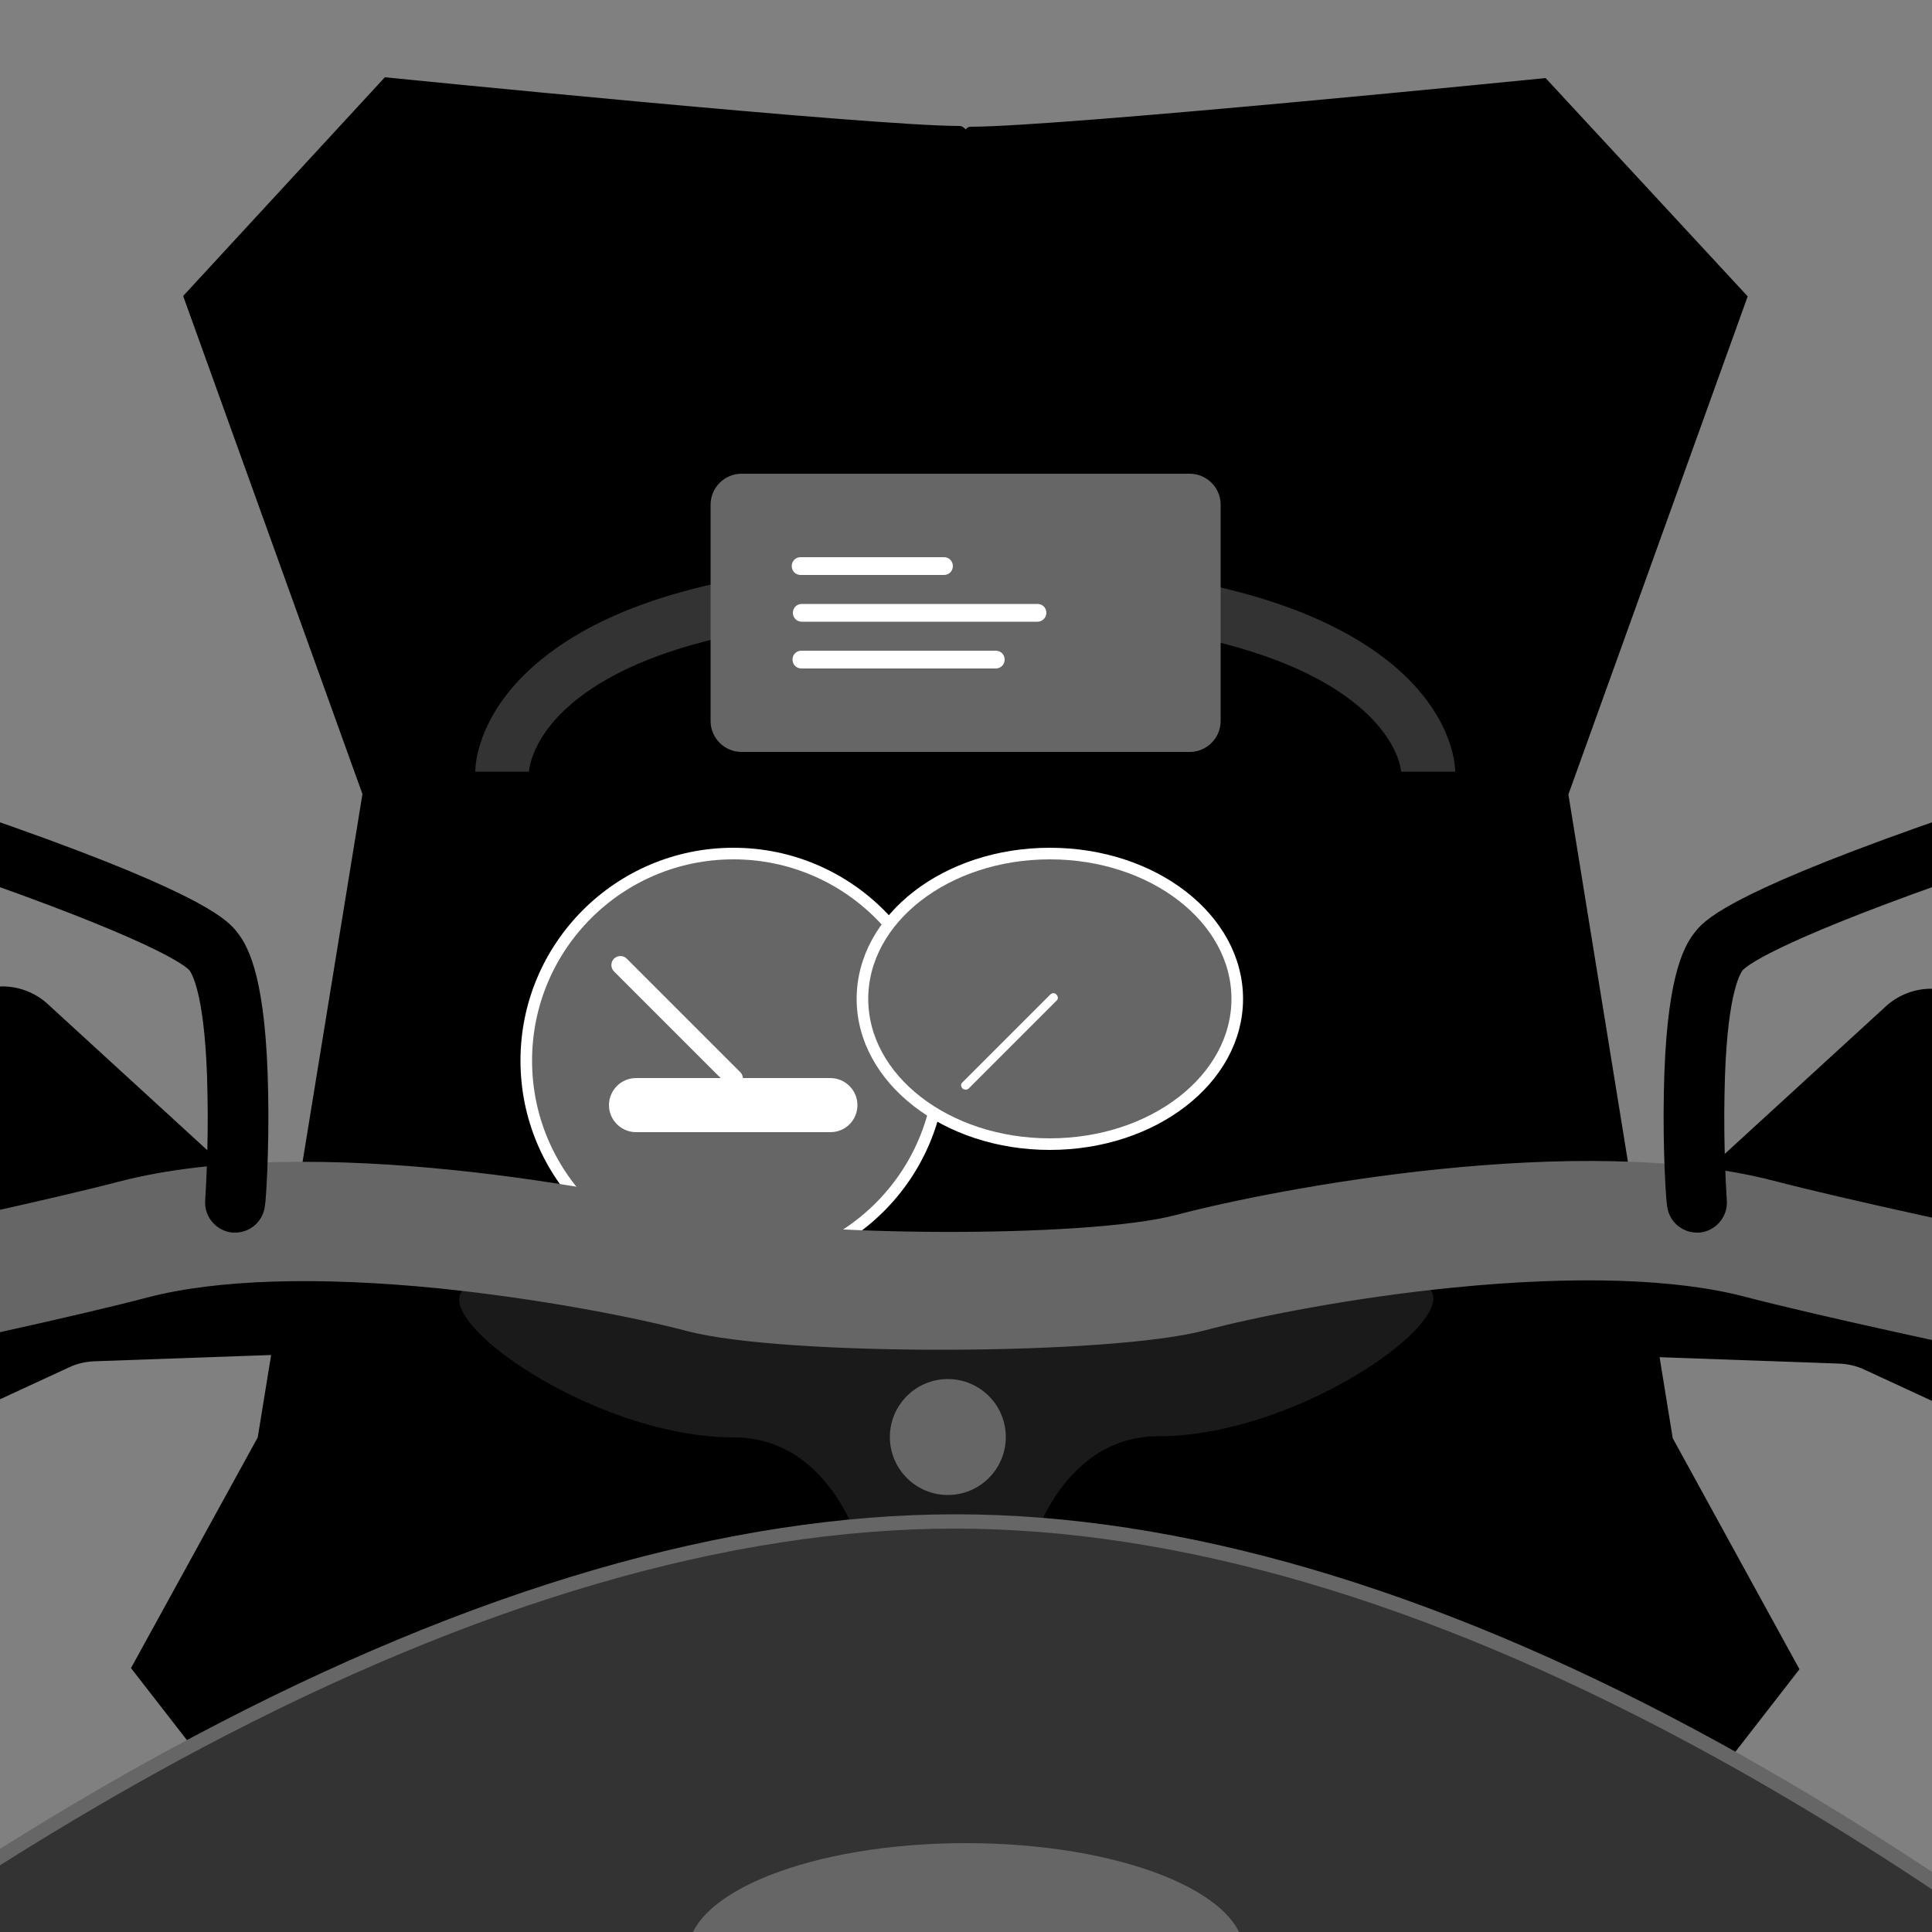
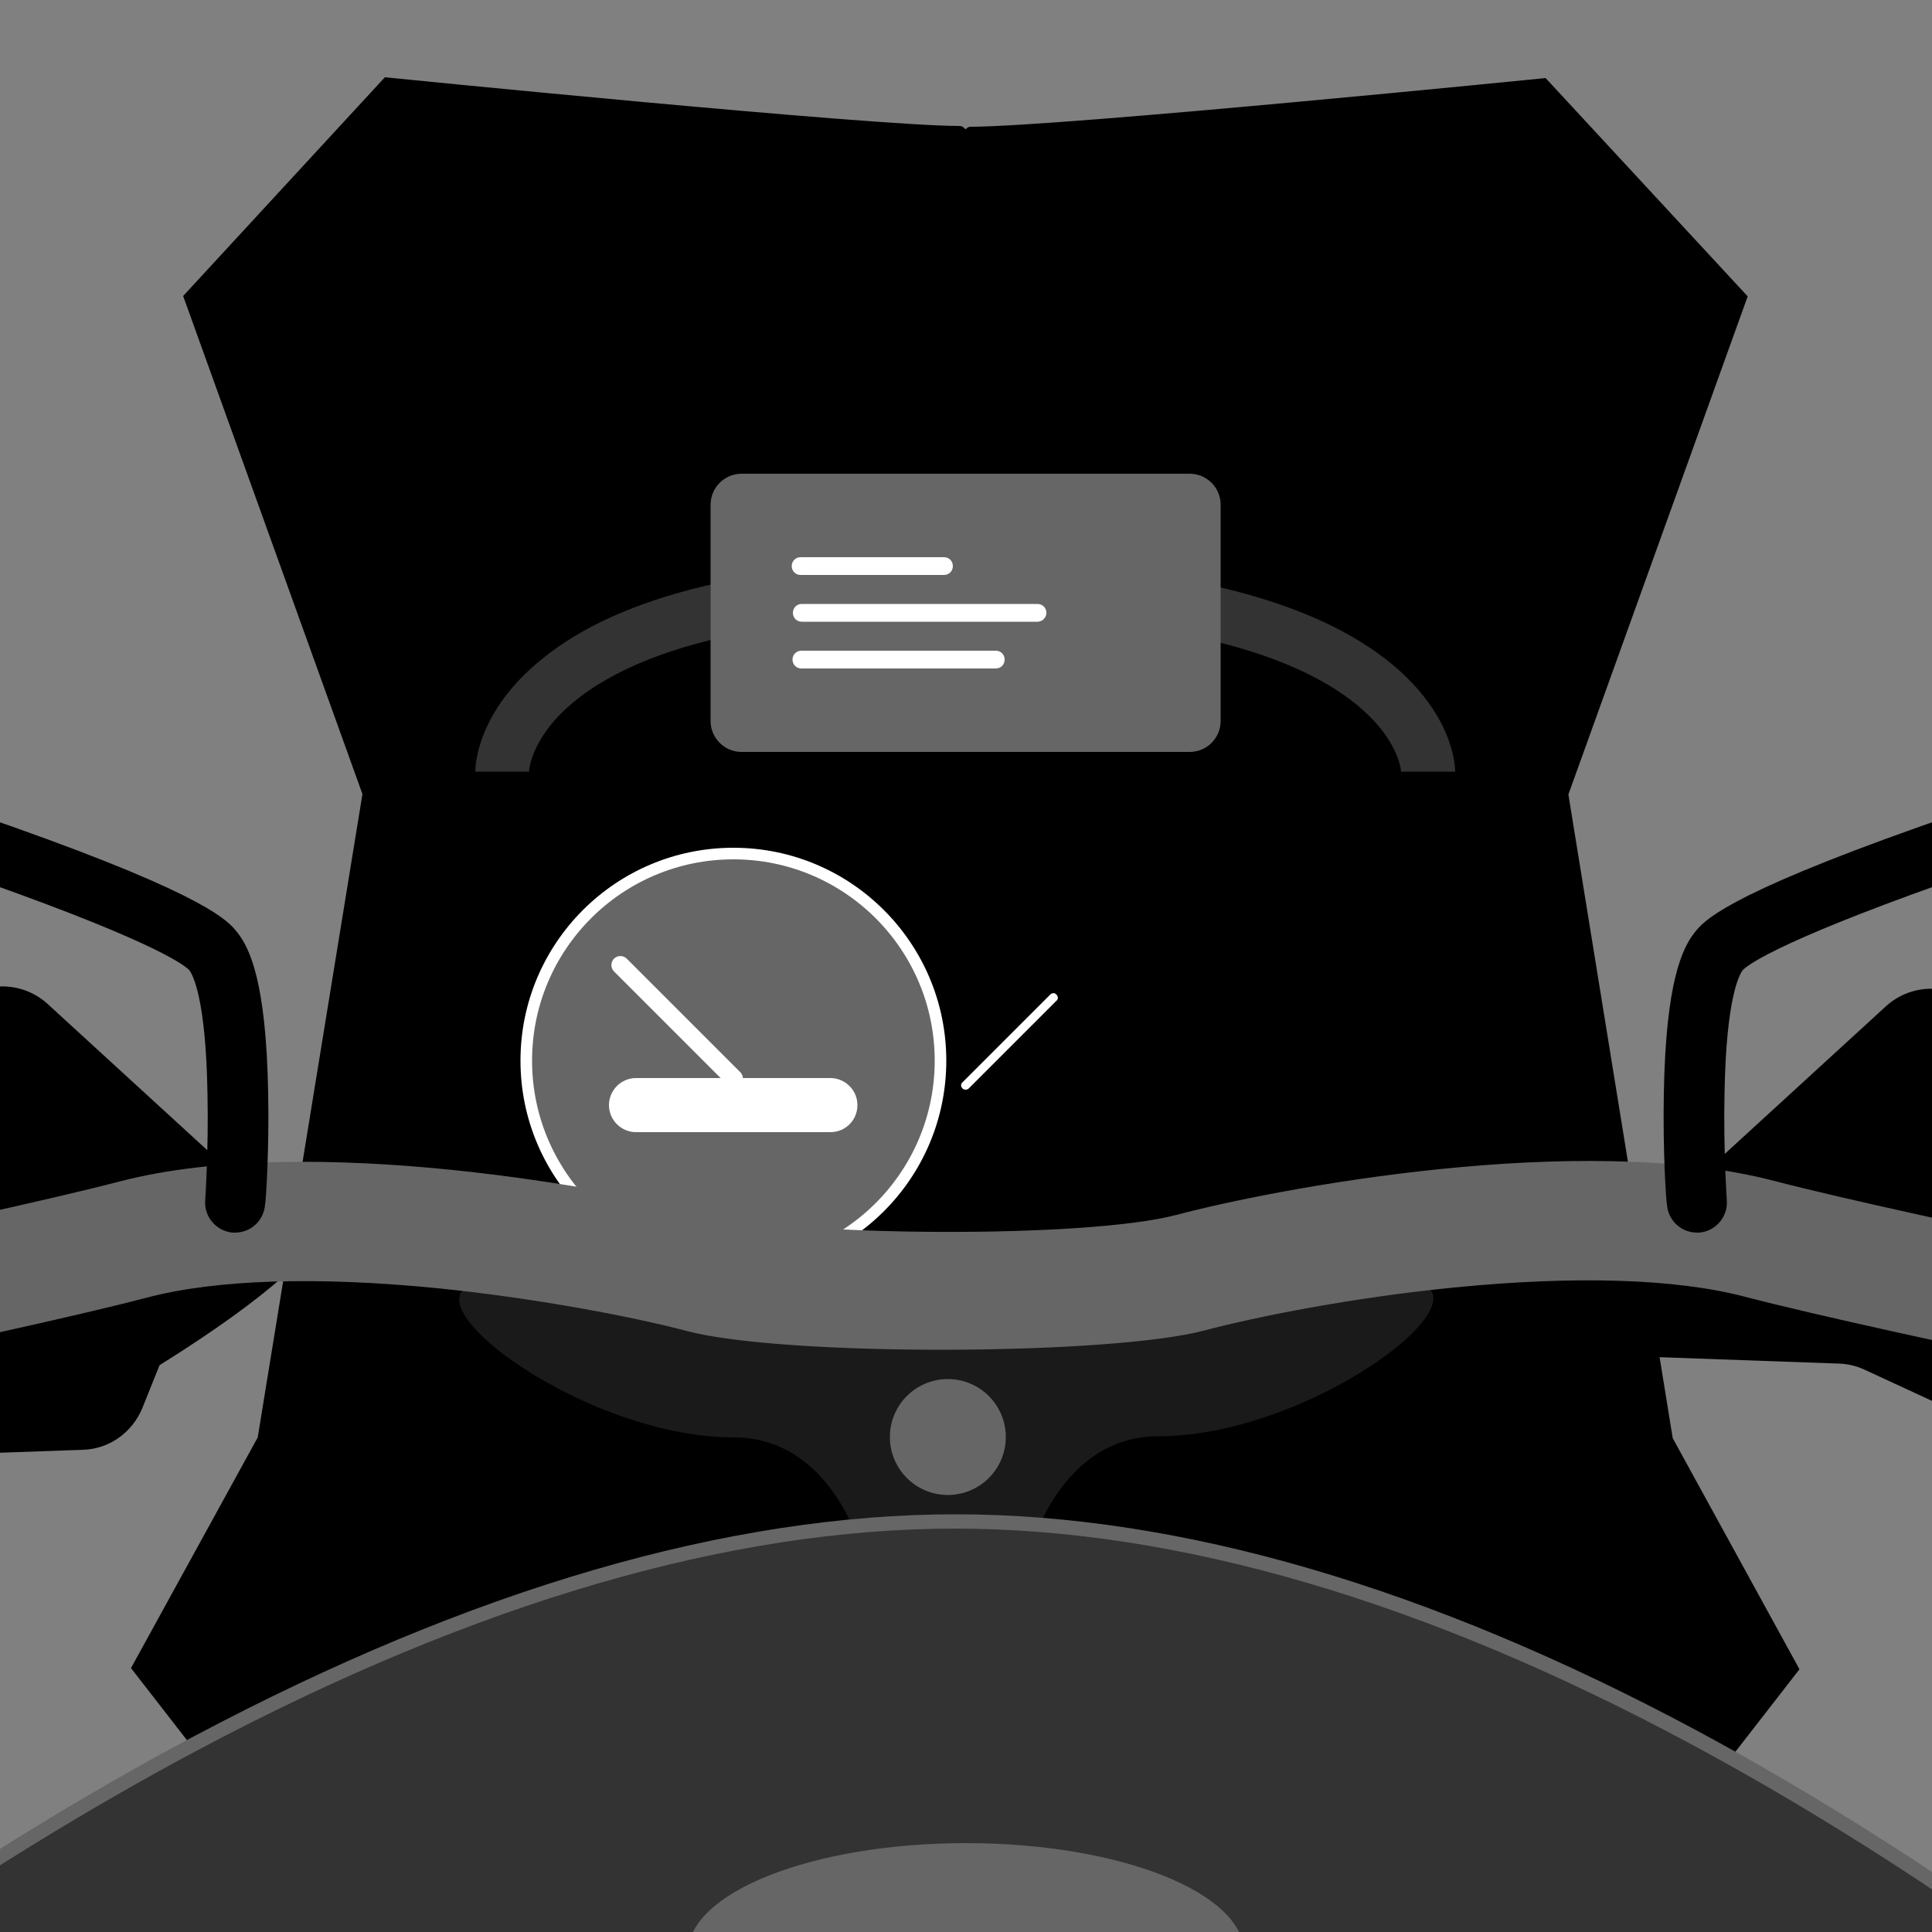
<svg xmlns="http://www.w3.org/2000/svg" xmlns:xlink="http://www.w3.org/1999/xlink" version="1.1" id="Laag_1" x="0px" y="0px" viewBox="0 0 500 500" style="enable-background:new 0 0 500 500;" xml:space="preserve">
  <rect x="0" y="0" width="500" height="500" fill="#808080" stroke="none" />
  <style type="text/css">
	.st0{fill:#666666;}
	.st1{fill:none;stroke:#666666;stroke-width:40;stroke-miterlimit:10;}
	.st2{fill:none;stroke:#000000;stroke-width:10;stroke-miterlimit:10;}
	.st3{fill:none;}
	.st4{fill:none;stroke:#000000;stroke-width:13;stroke-linecap:round;stroke-miterlimit:10;}
	.st5{stroke:#333333;stroke-width:13;stroke-linecap:round;stroke-miterlimit:10;}
	.st6{stroke:#333333;stroke-width:8;stroke-linecap:round;stroke-miterlimit:10;}
	.st7{display:none;}
	.st8{display:inline;fill:none;}
	.st9{display:inline;}
	.st10{display:inline;fill:#FFFFFF;}
	.st11{stroke:#FFFFFF;stroke-width:10;stroke-miterlimit:10;}
	.st12{display:none;opacity:0.62;}
	.st13{stroke:#666666;stroke-width:10;stroke-linecap:round;stroke-miterlimit:10;}
	.st14{fill:#FECF04;}
	.st15{fill:#0171BF;}
	.st16{fill:none;stroke:#666666;stroke-width:40;stroke-linecap:round;stroke-miterlimit:10;}
	.st17{stroke:#333333;stroke-width:30;stroke-linecap:round;stroke-miterlimit:10;}
	.st18{fill:#333333;stroke:#FFFFFF;stroke-width:8;stroke-miterlimit:10;}
	.st19{fill:#333333;stroke:#FFFFFF;stroke-width:3;stroke-miterlimit:10;}
	.st20{fill:none;stroke:#333333;stroke-width:10;stroke-linecap:round;stroke-miterlimit:10;}
	.st21{fill:none;stroke:#666666;stroke-width:30;stroke-linecap:round;stroke-miterlimit:10;}
	.st22{fill:#666666;stroke:#FFFFFF;stroke-width:30;stroke-linecap:round;stroke-linejoin:round;stroke-miterlimit:10;}
	.st23{fill:#666666;stroke:#FFFFFF;stroke-width:10;stroke-linecap:round;stroke-linejoin:round;stroke-miterlimit:10;}
	.st24{fill:#666666;stroke:#FFFFFF;stroke-width:5;stroke-linecap:round;stroke-linejoin:round;stroke-miterlimit:10;}
	.st25{fill:#333333;}
	.st26{fill:none;stroke:#333333;stroke-width:30;stroke-linecap:round;stroke-miterlimit:10;}
	.st27{fill:#1A1A1A;}
	.st28{fill:#9A9A9A;}
	.st29{clip-path:url(#SVGID_2_);}
	.st30{fill:#666666;stroke:#FFFFFF;stroke-width:3;stroke-miterlimit:10;}
	.st31{fill:#FFFFFF;}
	.st32{clip-path:url(#SVGID_4_);fill:none;}
	.st33{clip-path:url(#SVGID_4_);}
	.st34{clip-path:url(#SVGID_6_);}
	.st35{clip-path:url(#SVGID_8_);}
	.st36{clip-path:url(#SVGID_8_);fill:#ED1C24;}
	.st37{fill:#ED1C24;}
	.st38{clip-path:url(#SVGID_10_);}
	.st39{fill:#333333;stroke:#000000;stroke-width:2;stroke-miterlimit:10;}
	.st40{stroke:#000000;stroke-width:2;stroke-miterlimit:10;}
</style>
  <g>
    <defs>
      <rect id="SVGID_1_" width="500" height="500" />
    </defs>
    <clipPath id="SVGID_2_">
      <use xlink:href="#SVGID_1_" style="overflow:visible;" />
    </clipPath>
    <g class="st29">
      <g>
        <g>
			</g>
        <g>
          <g>
-             <path d="M77.8,305.3l-7.8,0.4c-4.6,0.3-9.1-1.4-12.5-4.5l-45.2-41.4c-3.4-3.1-7.9-4.7-12.4-4.5l-76.9,3.9       c-4.2,0.2-8.2,2-11.2,5l-43.2,43.2c-2.1,2.1-4.8,3.7-7.7,4.4l-17.7,4.7c-7.5,2-12.7,8.8-12.7,16.5v14.7       c0,7.1,4.3,13.4,10.9,15.9h0c20.5,8,42.1,12.6,64,13.8l50.9,2.7c2.8,0.1,5.5-0.4,8.1-1.5l53.4-24.7c2.1-1,4.3-1.5,6.6-1.6       l50.5-1.8c6.8-0.2,12.7-4.5,15.3-10.7l4.5-11.2C99.2,317.2,90.2,304.7,77.8,305.3z" />
+             <path d="M77.8,305.3l-7.8,0.4c-4.6,0.3-9.1-1.4-12.5-4.5l-45.2-41.4c-3.4-3.1-7.9-4.7-12.4-4.5l-76.9,3.9       c-4.2,0.2-8.2,2-11.2,5l-43.2,43.2c-2.1,2.1-4.8,3.7-7.7,4.4l-17.7,4.7c-7.5,2-12.7,8.8-12.7,16.5v14.7       c0,7.1,4.3,13.4,10.9,15.9h0c20.5,8,42.1,12.6,64,13.8l50.9,2.7c2.8,0.1,5.5-0.4,8.1-1.5c2.1-1,4.3-1.5,6.6-1.6       l50.5-1.8c6.8-0.2,12.7-4.5,15.3-10.7l4.5-11.2C99.2,317.2,90.2,304.7,77.8,305.3z" />
          </g>
          <g>
            <path d="M422.6,305.9l7.8,0.4c4.6,0.3,9.1-1.4,12.5-4.5l45.2-41.4c3.4-3.1,7.9-4.7,12.4-4.5l76.9,3.9c4.2,0.2,8.2,2,11.2,5       l43.2,43.2c2.1,2.1,4.8,3.7,7.7,4.4l17.7,4.7c7.5,2,12.7,8.8,12.7,16.5v14.7c0,7.1-4.3,13.4-10.9,15.9l0,0       c-20.5,8-42.1,12.6-64,13.8l-50.9,2.7c-2.8,0.1-5.5-0.4-8.1-1.5l-53.4-24.7c-2.1-1-4.3-1.5-6.6-1.6l-50.5-1.8       c-6.8-0.2-12.7-4.5-15.3-10.7l-4.5-11.2C401.2,317.8,410.1,305.3,422.6,305.9z" />
          </g>
          <g>
            <path d="M432.9,372.2l-27-166.6l46.4-128.9L400,20.2c0,0-125.6,12.6-148.8,12.6c-0.5,0-0.9,0.2-1.3,0.7c-0.5-0.6-1-0.9-1.6-0.9       C225.2,32.6,99.6,20,99.6,20L47.4,76.6l46.4,128.9L66.7,372l-32.8,59.7l92.7,119.4l121.7,25.1l2.9,0.2L373,551.4l92.7-119.4       L432.9,372.2z" />
          </g>
        </g>
        <path class="st27" d="M361.9,331.4c-54.8,0-118.9,0-118.9,0v0.3c-14.6,0-68.2,0-115.1,0c-30,0,20.7,40.3,62,40.3     c25.9,0,33.4,30.3,33.4,30.3l23.5-0.3v-0.3l19.6,0.3c0,0,7.5-30.3,33.4-30.3C341.2,371.7,391.9,331.4,361.9,331.4z" />
        <g>
          <circle class="st30" cx="189.8" cy="274.5" r="53.6" />
        </g>
        <g>
          <path class="st0" d="M459.1,305.6c-49.9-13-128.5,1.9-154.6,8.8c-23.8,6.3-99.2,5.4-119.1,0.2c-26.1-6.8-104.7-21.8-154.6-8.8      c-36.1,9.4-140,30.4-178.6,38.1c-8.1,1.6-13.4,9.7-11.9,18.1v0c1.6,8.4,9.4,13.9,17.5,12.3c38.9-7.8,142.9-28.7,180.3-38.5      c17.9-4.7,44-5.5,75.2-2.4c26.6,2.7,51.4,7.6,64.6,11.1c25.2,6.6,109.5,6.3,133.9-0.2c13.2-3.5,38.1-8.5,64.6-11.1      c31.3-3.1,57.3-2.3,75.2,2.4c37.3,9.7,141.4,30.7,180.3,38.5c8.1,1.6,16-3.9,17.5-12.3v0c1.6-8.4-3.8-16.4-11.9-18.1      C599.1,335.9,495.2,315,459.1,305.6z" />
        </g>
        <g>
-           <ellipse class="st30" cx="271.7" cy="258.5" rx="48.5" ry="37.6" />
-         </g>
+           </g>
        <g>
          <path class="st31" d="M214.9,293h-50.3c-3.8,0-7-3.1-7-7c0-3.8,3.1-7,7-7h50.3c3.8,0,7,3.1,7,7C221.9,289.9,218.8,293,214.9,293      z" />
        </g>
        <g>
          <line class="st0" x1="160.6" y1="249.8" x2="189.9" y2="279.2" />
          <path class="st31" d="M189.9,281.5c-0.6,0-1.2-0.2-1.6-0.7l-29.4-29.4c-0.9-0.9-0.9-2.4,0-3.3c0.9-0.9,2.4-0.9,3.3,0l29.4,29.4      c0.9,0.9,0.9,2.4,0,3.3C191.1,281.3,190.5,281.5,189.9,281.5z" />
        </g>
        <g>
          <line class="st0" x1="249.9" y1="280.8" x2="272.6" y2="258.1" />
          <path class="st31" d="M249.9,282c-0.3,0-0.6-0.1-0.8-0.3c-0.5-0.5-0.5-1.2,0-1.6l22.7-22.7c0.5-0.5,1.2-0.5,1.6,0      c0.5,0.5,0.5,1.2,0,1.6l-22.7,22.7C250.5,281.9,250.2,282,249.9,282z" />
        </g>
        <g>
          <path class="st25" d="M362.6,199.8c0-0.4-0.6-9.7-14.2-19.5c-24.3-17.5-68.8-21.1-101.9-21.1c-31.3,0-73.4,3.7-96.3,21.1      c-12.8,9.7-13.3,19.1-13.3,19.5c0-0.1,0-0.1,0-0.1h-13.9c0-1.6,0.5-15.6,17.2-29.1c20.6-16.8,56.4-25.3,106.4-25.3      c52.6,0,90.3,8.5,111.9,25.2c17.6,13.6,18.1,27.7,18.1,29.2h-13.9C362.6,199.7,362.6,199.7,362.6,199.8z" />
        </g>
        <g>
          <g>
            <path class="st0" d="M307.9,194.6h-116c-4.4,0-8-3.6-8-8v-56c0-4.4,3.6-8,8-8h116c4.4,0,8,3.6,8,8v56       C315.9,191,312.3,194.6,307.9,194.6z" />
          </g>
          <g>
            <g>
              <path class="st31" d="M244.3,148.8h-37.1c-1.3,0-2.3-1-2.3-2.3s1-2.3,2.3-2.3h37.1c1.3,0,2.3,1,2.3,2.3        S245.6,148.8,244.3,148.8z" />
            </g>
            <g>
              <path class="st31" d="M268.5,160.9h-61c-1.3,0-2.3-1-2.3-2.3s1-2.3,2.3-2.3h61c1.3,0,2.3,1,2.3,2.3S269.7,160.9,268.5,160.9z" />
            </g>
            <g>
              <path class="st31" d="M257.7,173h-50.3c-1.3,0-2.3-1-2.3-2.3s1-2.3,2.3-2.3h50.3c1.3,0,2.3,1,2.3,2.3S259,173,257.7,173z" />
            </g>
          </g>
        </g>
        <g>
          <g>
            <path class="st25" d="M587.9,550.6C552.6,526,401.6,393.7,247.4,393.7S-64.1,526-99.4,550.6c-70.6,49.1-17.3,263,0,348.6       s282.5,284.7,282.5,284.7l59.5,0.5c0,0,0,0,0,0l1.6,0l1.6,0c0,0,0,0,0,0l59.5-0.5c0,0,265.3-199.1,282.5-284.7       S658.5,599.7,587.9,550.6z" />
            <path class="st0" d="M240.8,1186.2L240.8,1186.2l-58.3-0.5l-0.5-0.4c-0.7-0.5-67.2-50.5-134.9-110.4       c-39.8-35.2-72.3-66.8-96.5-94c-30.4-34.2-47.9-61.6-51.9-81.4c-1.6-7.8-3.5-16.9-5.5-26.4c-10.5-49.8-24.9-117.9-29-180.9       c-2.2-34.6-1-63.7,3.7-86.4c5.6-26.9,16.2-46,31.6-56.7c3.9-2.7,9.4-6.8,16.3-12c26.4-19.8,75.7-56.6,134.5-87.8       c71.8-38.1,138.1-57.4,197-57.4c58.1,0,122.7,18.9,191.9,56c56.9,30.6,103.4,66.1,131.2,87.3c7.9,6,14.1,10.7,18.4,13.8       c15.4,10.7,26,29.8,31.6,56.7c4.7,22.8,6,51.8,3.7,86.4c-4.1,63-18.5,131.1-29,180.9c-2,9.6-3.9,18.6-5.5,26.4       c-4,19.8-21.5,47.2-51.9,81.4c-24.2,27.2-56.7,58.8-96.5,94c-67.8,59.8-134.3,109.9-134.9,110.4l-0.5,0.4l-0.6,0l-57.7,0.4v0       l-1.9,0l-1.6,0L240.8,1186.2z M244.5,1182.5l0.4,0l0.8,0l58.9-0.5c6.2-4.7,69.6-52.8,134.2-109.8c39.7-35.1,72-66.6,96.1-93.7       c30-33.7,47.1-60.5,51-79.7c1.6-7.8,3.5-16.9,5.5-26.5c10.5-49.7,24.9-117.7,28.9-180.4c2.2-34.3,1-63-3.7-85.4       c-5.4-26-15.5-44.3-30-54.4c-4.5-3.1-10.7-7.9-18.6-13.9c-27.7-21.2-74-56.6-130.7-87c-68.7-36.9-132.6-55.6-190.2-55.6       c-58.3,0-124,19.2-195.3,57c-58.6,31.1-107.7,67.8-134,87.5c-6.9,5.2-12.4,9.3-16.4,12.1c-14.6,10.1-24.7,28.4-30,54.4       c-4.6,22.4-5.9,51.2-3.7,85.4c4.1,62.7,18.4,130.7,28.9,180.4c2,9.6,3.9,18.6,5.5,26.5c3.9,19.2,21,46,51,79.7       c24.1,27.1,56.5,58.6,96.2,93.7c64.6,57,128,105.1,134.2,109.8L244.5,1182.5z" />
          </g>
        </g>
        <circle class="st0" cx="245.3" cy="371.9" r="15" />
      </g>
      <ellipse class="st0" cx="250" cy="505.5" rx="72" ry="28.5" />
    </g>
    <g class="st29">
      <path d="M69.4,282.9c-0.5-28.8-4.8-37.6-8-41.6c-2.2-2.8-7.2-9.3-58.3-27.4c-1.5-0.5-3.1-1.1-4.6-1.6l-46.1-28.9    c-12.6-19.7-48.8-35.5-73-35.5c-29.6,0-36.9,0-46.3,9.4c-3.9,3.9-9.9,22.4-7.8,32.8c2.3,11.7,29.1,46.3,49.9,49.4    c13.6,2,44.4-5.7,64-18.5l-0.1,0.3l53.3,5.6c1.6,0.6,3.2,1.1,4.8,1.7c44.2,15.7,50.9,21.5,51.8,22.5c0.7,0.9,4.3,6.7,4.7,32.2    c0.3,14.3-0.6,27.3-0.6,27.4c-0.3,4.3,3,8,7.2,8.3c0.2,0,0.4,0,0.5,0c4.1,0,7.5-3.1,7.8-7.3C68.8,311,69.7,297.8,69.4,282.9z" />
      <path d="M430.6,282.9c0.5-28.8,4.8-37.6,8-41.6c2.2-2.8,7.2-9.3,58.3-27.4c1.5-0.5,3.1-1.1,4.6-1.6l46.1-28.9    c12.6-19.7,48.8-35.5,73-35.5c29.6,0,36.9,0,46.3,9.4c3.9,3.9,9.9,22.4,7.8,32.8c-2.3,11.7-29.1,46.3-49.9,49.4    c-13.6,2-44.4-5.7-64-18.5l0.1,0.3l-53.3,5.6c-1.6,0.6-3.2,1.1-4.8,1.7c-44.2,15.7-50.9,21.5-51.8,22.5c-0.7,0.9-4.3,6.7-4.7,32.2    c-0.3,14.3,0.6,27.3,0.6,27.4c0.3,4.3-3,8-7.2,8.3c-0.2,0-0.4,0-0.5,0c-4.1,0-7.5-3.1-7.8-7.3C431.2,311,430.3,297.8,430.6,282.9z    " />
    </g>
  </g>
  <g>
    <defs>
      <rect id="SVGID_7_" x="1039" width="500" height="500" />
    </defs>
    <clipPath id="SVGID_4_">
      <use xlink:href="#SVGID_7_" style="overflow:visible;" />
    </clipPath>
    <rect x="358" y="255.5" style="clip-path:url(#SVGID_4_);fill:#ED1C24;" width="20" height="20" />
  </g>
</svg>